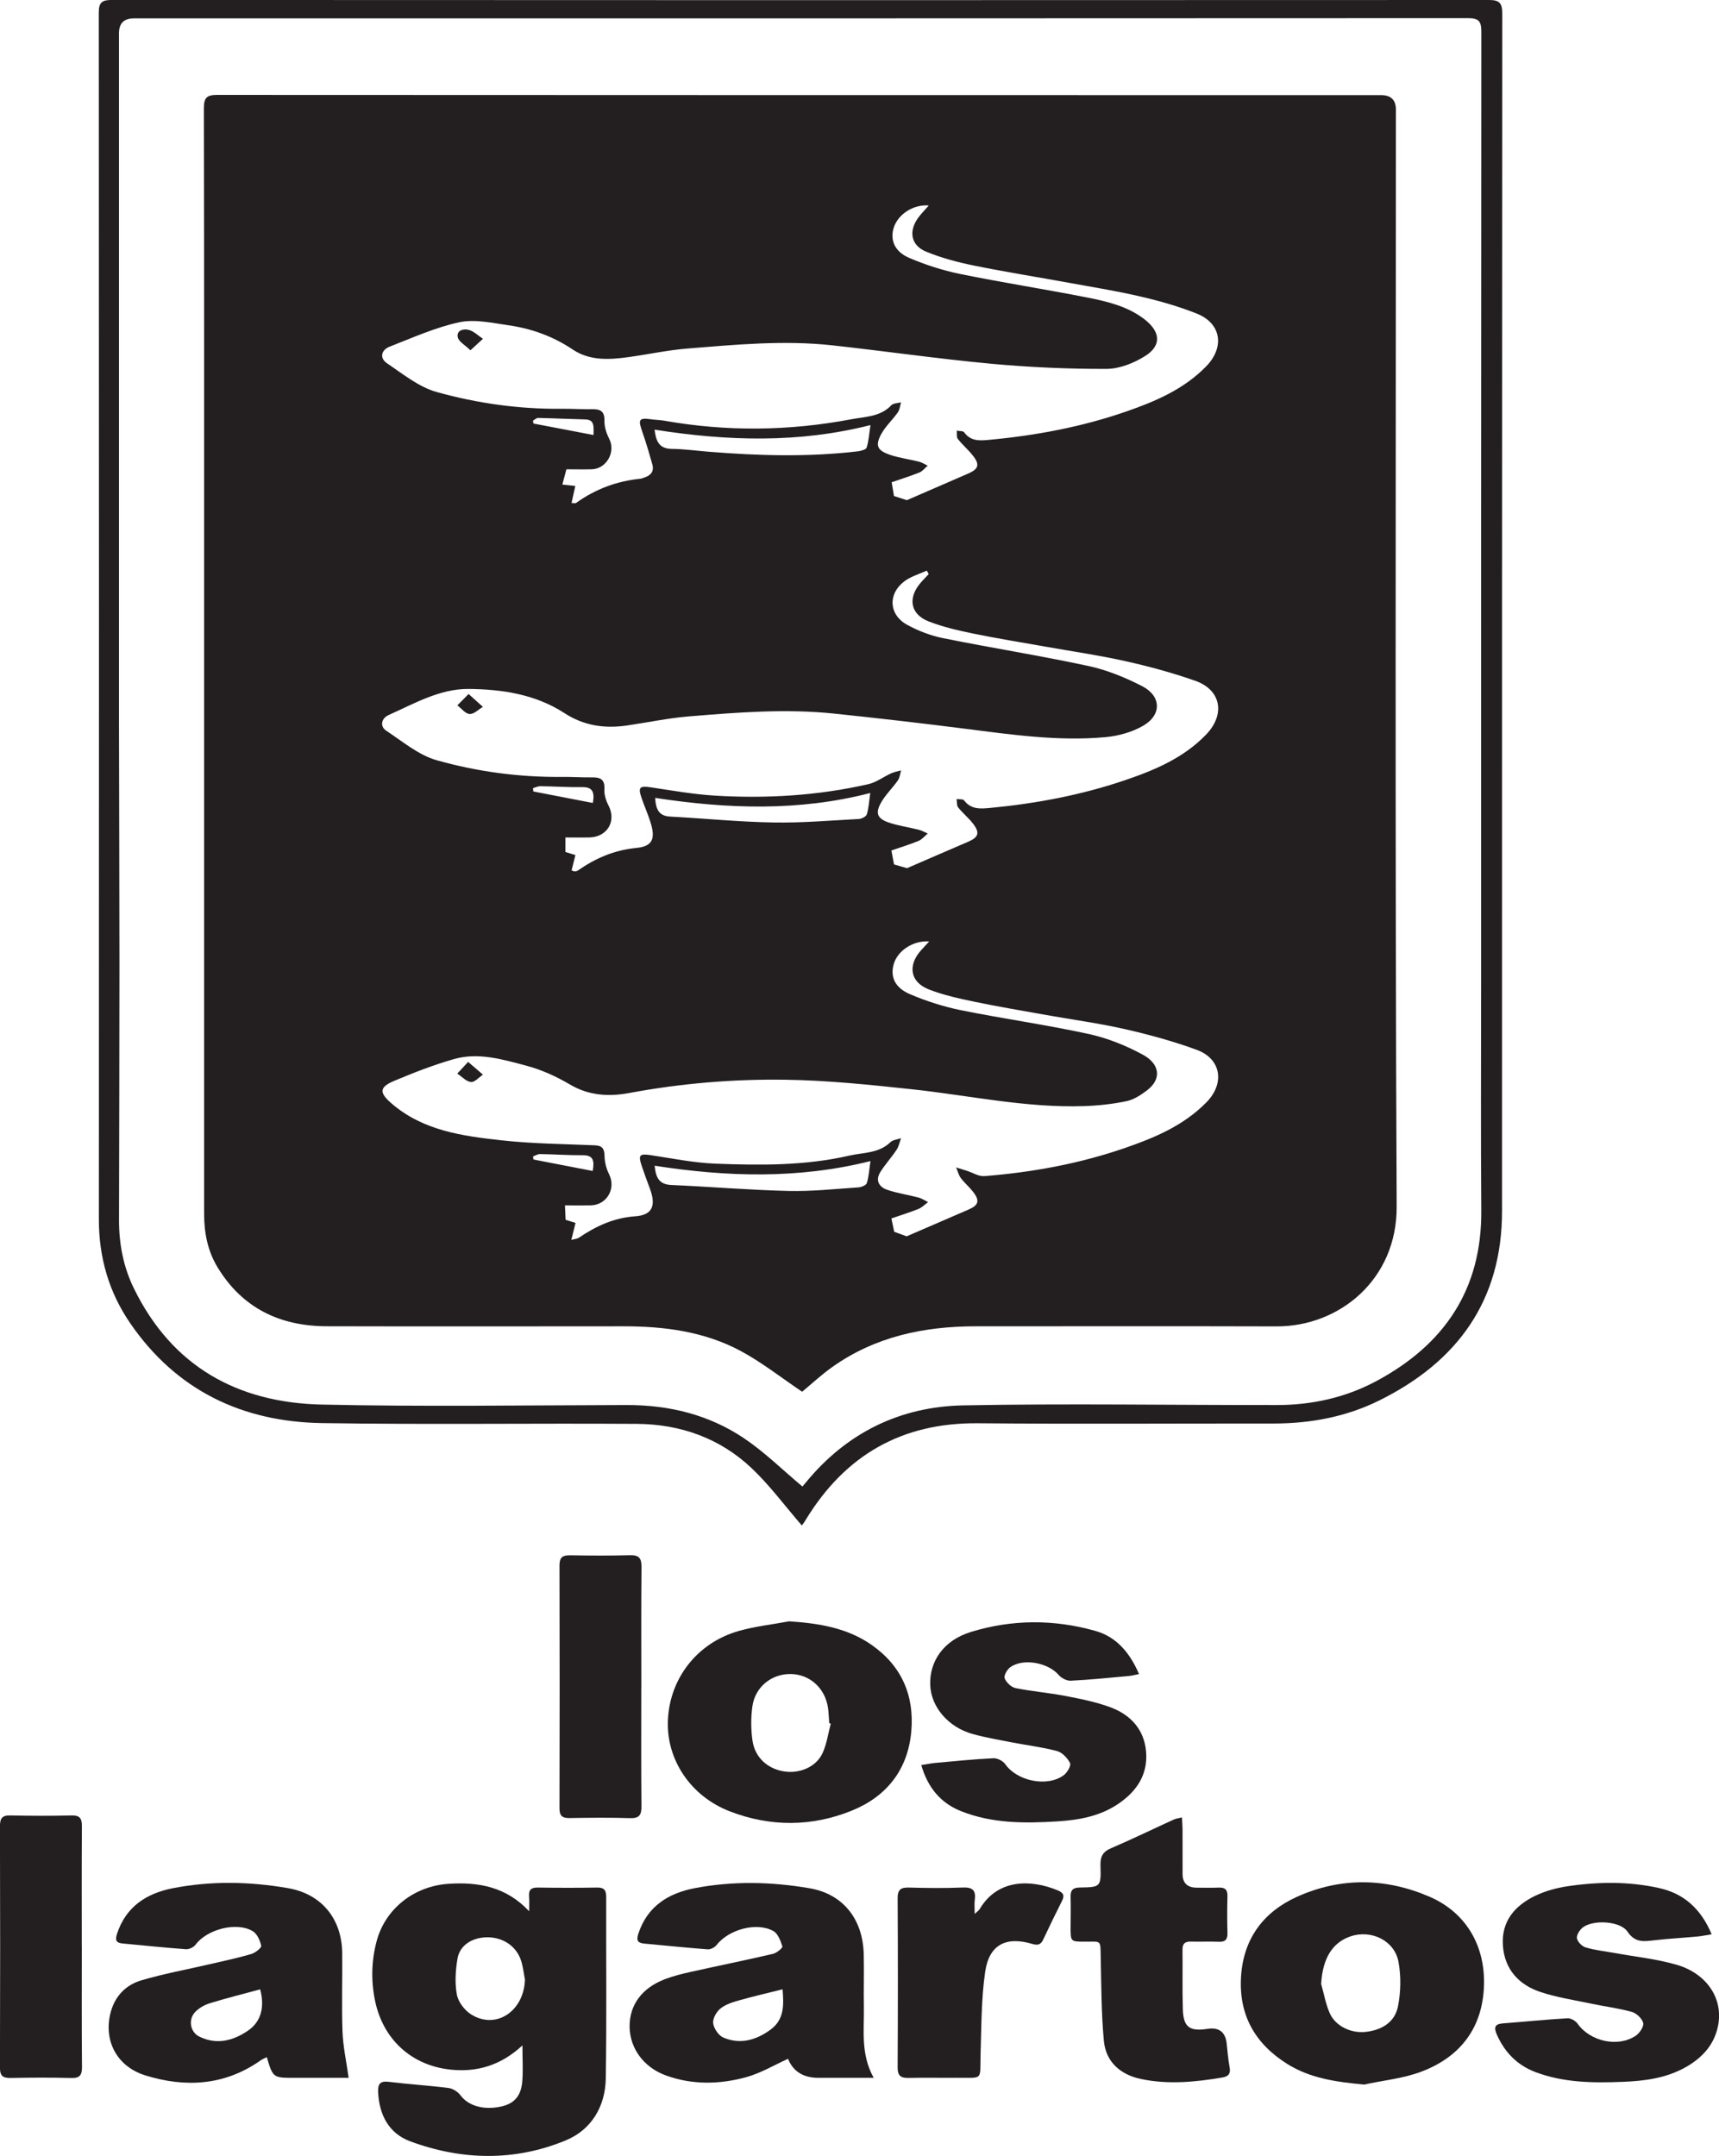
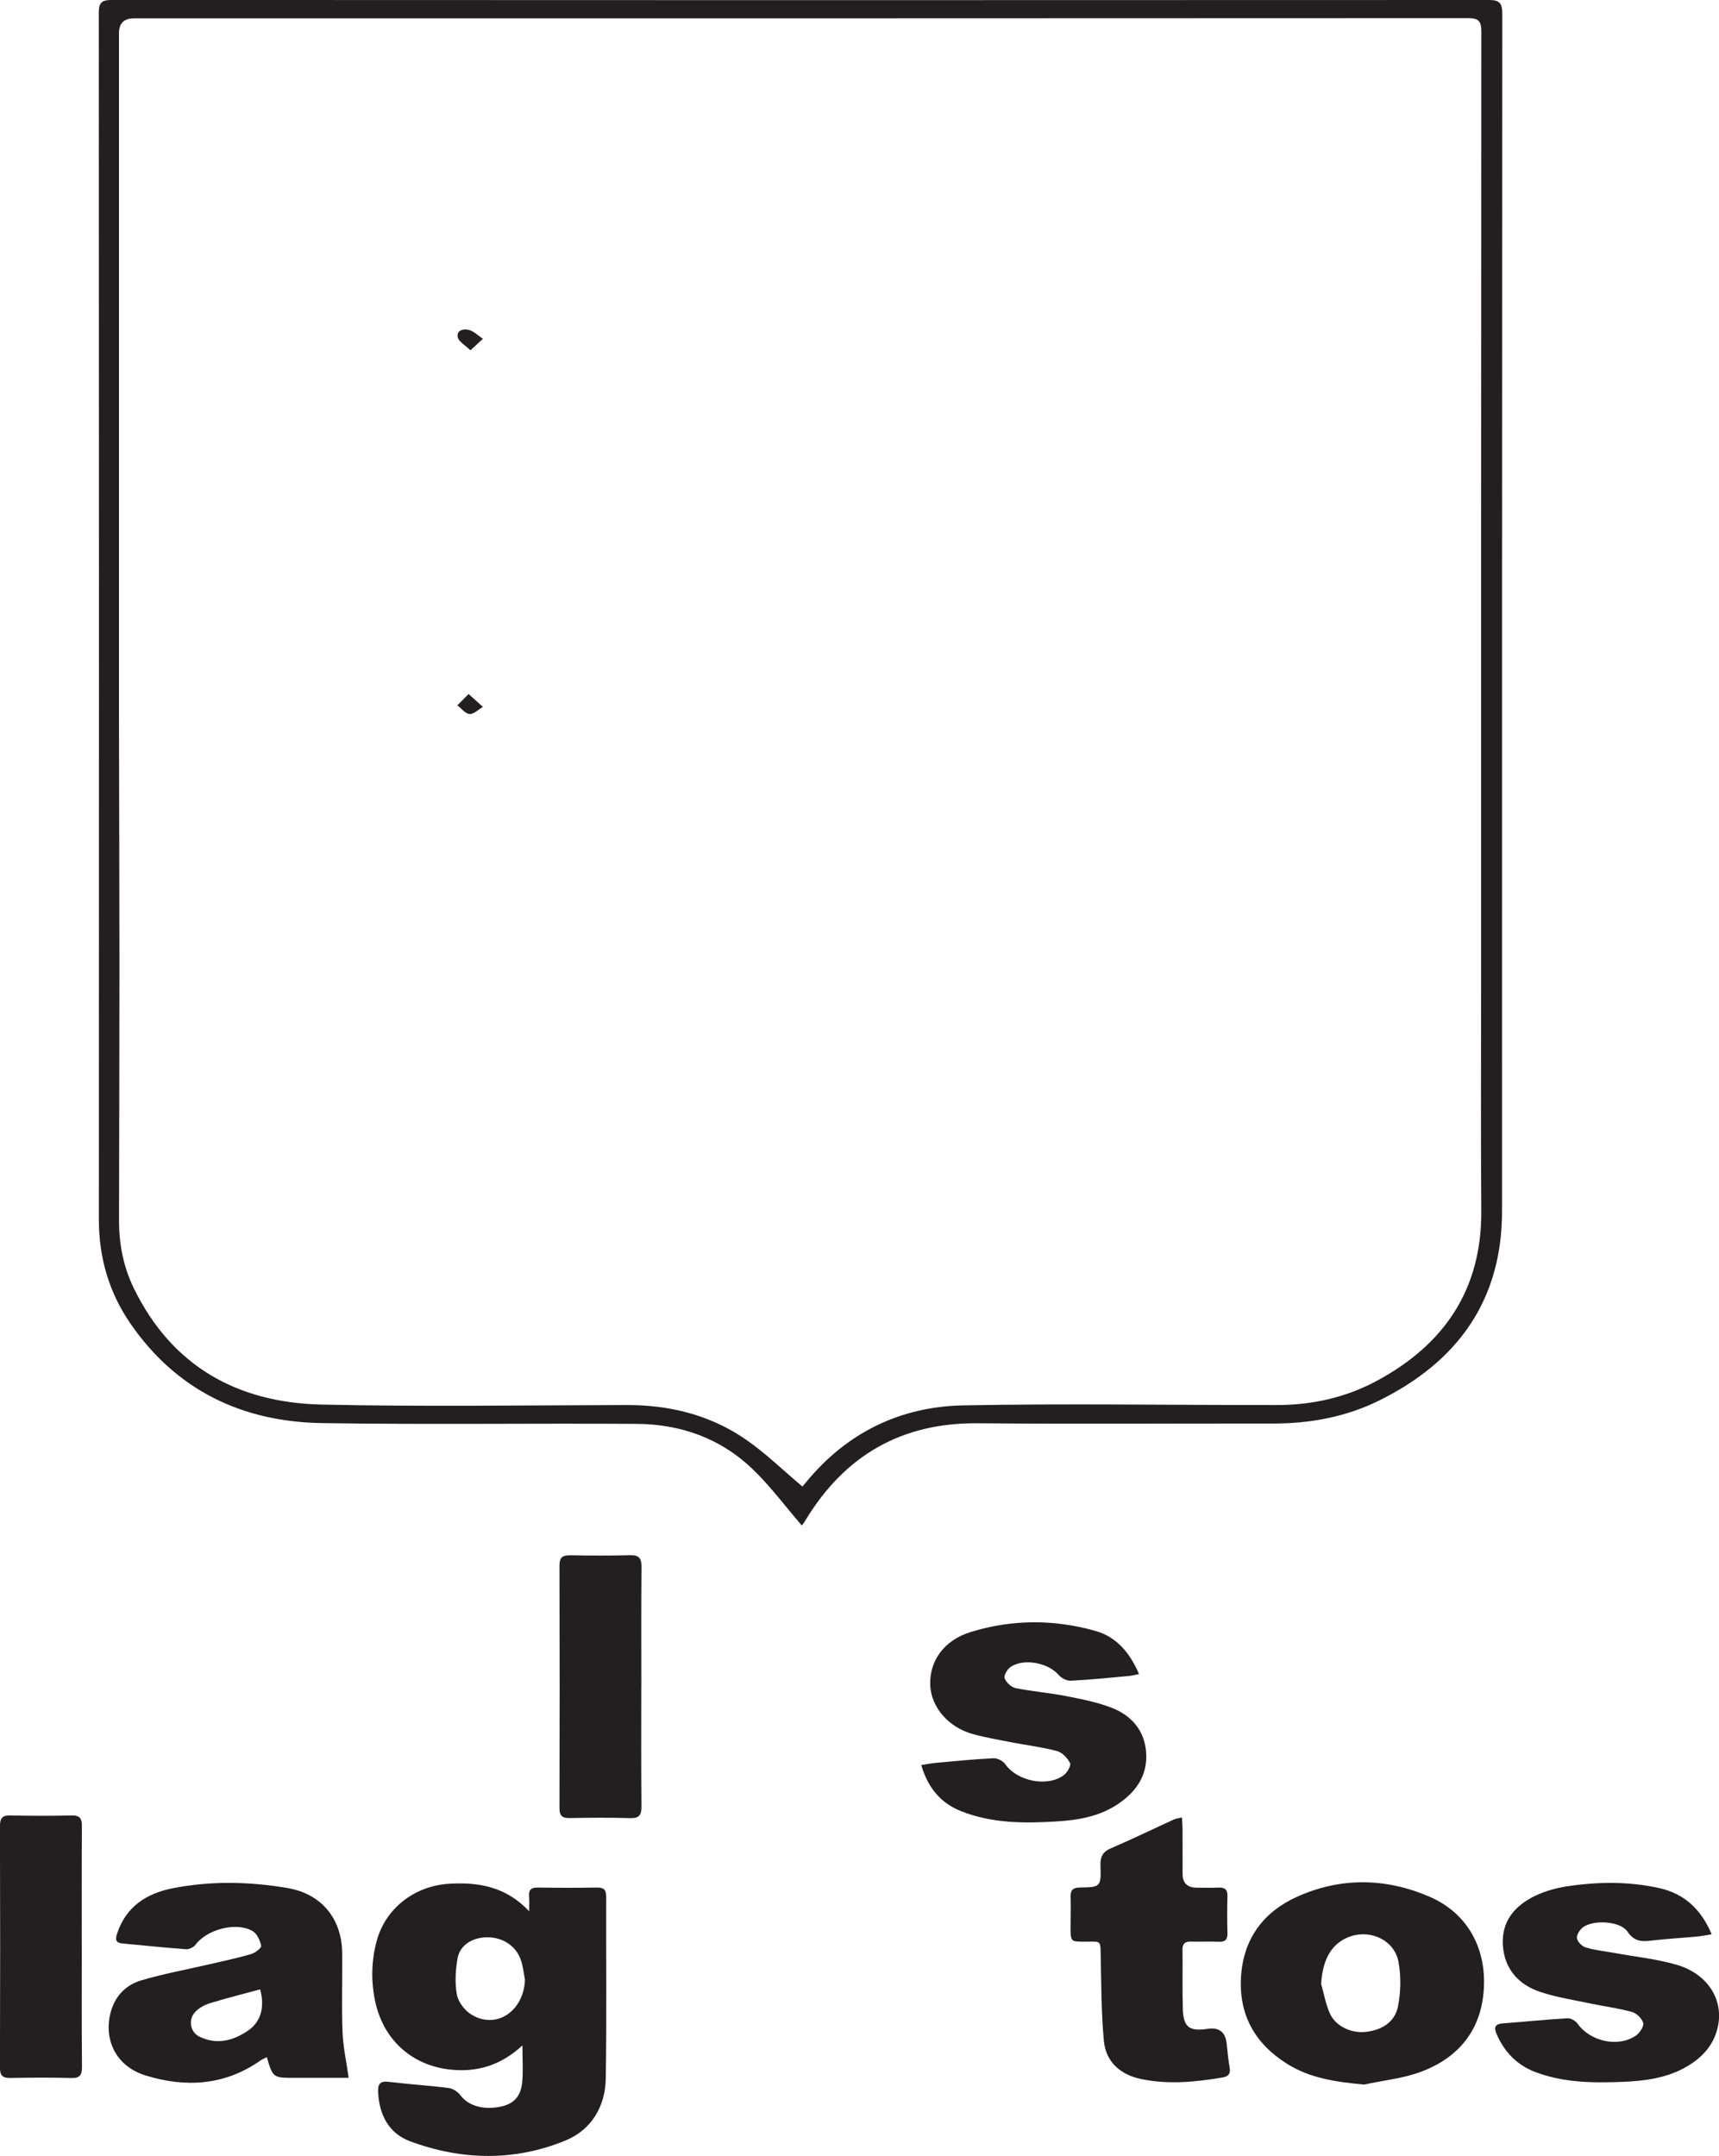
<svg xmlns="http://www.w3.org/2000/svg" id="Layer_1" data-name="Layer 1" viewBox="0 0 401.79 503.84">
  <defs>
    <style>
      .cls-1 {
        fill: #231f20;
        stroke-width: 0px;
      }
    </style>
  </defs>
  <path class="cls-1" d="M187.37,356.44c-3.93-4.54-7.43-9.3-11.65-13.3-7.44-7.06-16.69-10.32-26.86-10.39-24.54-.16-49.08.2-73.61-.18-18.65-.29-34.06-7.66-44.83-23.36-4.97-7.24-7.31-15.36-7.31-24.22.04-94.02.03-188.05-.02-282.07,0-2.41.81-2.93,3.05-2.93C133.44.05,240.75.05,348.05,0c2.46,0,3.08.76,3.08,3.16-.06,93.28-.05,186.55-.05,279.83,0,20.93-10.38,35.2-28.63,44.26-7.79,3.87-16.18,5.43-24.88,5.42-23.02-.02-46.05.14-69.07-.06-17.76-.15-30.94,7.48-40.11,22.46-.26.43-.52.86-.83,1.25-.14.17-.42.24-.2.12ZM187.65,347.47c-.4.19-.31.18-.26.12.33-.38.65-.76.97-1.15,9.51-11.6,22-17.72,36.75-18.01,24.44-.47,48.9-.05,73.35-.08,8.17,0,16.02-1.73,23.23-5.59,15.86-8.5,24.68-21.38,24.54-39.86-.14-17.65-.04-35.29-.04-52.94,0-74.2-.01-148.4.05-222.6,0-2.43-.66-3.12-3.11-3.12-103.94.06-207.89.05-311.83.05q-3.49,0-3.49,3.49c0,8.31,0,16.62,0,24.94,0,20.16,0,40.32,0,60.48,0,24.95-.01,49.89,0,74.84.02,19.15.11,38.31.11,57.46,0,19.91-.07,39.82-.1,59.73,0,5.53,1.03,10.86,3.46,15.83,8.91,18.26,24.24,26.74,43.88,27.18,23.77.53,47.56.16,71.34.11,9.89-.02,19.19,2.25,27.38,7.75,4.81,3.23,9,7.38,13.76,11.37Z" />
  <path class="cls-1" d="M122.12,477.99c-5.02,4.66-10.58,6.32-16.8,5.67-9.14-.96-15.79-7.06-17.66-16.1-.97-4.69-.85-9.37.39-13.99,2.04-7.54,8.76-12.82,16.83-13.34,7-.45,13.44.7,18.8,6.42,0-1.17.07-2.34-.02-3.51-.12-1.56.55-2.05,2.06-2.03,4.62.07,9.24.08,13.86,0,1.72-.03,2.12.71,2.11,2.28-.04,14.12.13,28.24-.1,42.35-.11,6.54-3.36,11.98-9.36,14.46-11.95,4.93-24.3,4.68-36.36.21-5-1.85-7.27-6.22-7.49-11.57-.07-1.82.47-2.58,2.48-2.33,4.67.57,9.37.85,14.03,1.45.98.13,2.13.89,2.74,1.7,1.84,2.47,5.43,3.55,9.61,2.6,2.88-.66,4.51-2.37,4.82-5.69.24-2.64.05-5.33.05-8.58ZM122.7,462.62c-.29-1.48-.44-2.99-.9-4.42-1.11-3.46-4.38-5.58-8.17-5.46-3.39.11-6.19,1.92-6.7,4.99-.46,2.75-.65,5.7-.14,8.41.32,1.72,1.82,3.68,3.35,4.63,5.81,3.62,12.33-.77,12.56-8.16Z" />
  <path class="cls-1" d="M81.53,485.58c-.8,0-1.92,0-3.05,0-3.28,0-6.55,0-9.83,0-4.8,0-4.88-.06-6.29-4.84-.51.27-1.02.46-1.46.77-8.37,5.89-17.57,6.41-26.95,3.49-6.84-2.13-9.87-8.41-8.02-14.96,1.05-3.71,3.61-6.22,7.11-7.25,5.22-1.54,10.59-2.52,15.9-3.75,3.27-.76,6.56-1.45,9.77-2.39.94-.27,2.44-1.44,2.34-1.93-.26-1.26-.98-2.85-2.02-3.45-3.84-2.22-10.68-.37-13.32,3.19-.45.6-1.51,1.12-2.25,1.06-4.94-.36-9.87-.88-14.81-1.34-1.46-.14-1.79-.73-1.32-2.19,2.08-6.44,6.93-9.54,13.13-10.74,8.91-1.73,17.91-1.55,26.83-.01,7.89,1.36,12.62,7.18,12.7,15.22.06,6.13-.15,12.27.07,18.4.13,3.44.9,6.86,1.43,10.72ZM60.81,464.9c-3.93,1.07-7.88,2.05-11.78,3.25-1.23.38-2.49,1.1-3.38,2.01-1.71,1.74-1.23,4.73.95,5.79,4.04,1.97,7.88.98,11.38-1.41,3-2.05,3.95-5.45,2.83-9.63Z" />
-   <path class="cls-1" d="M204.23,485.58c-3.03,0-5.43,0-7.84,0-1.68,0-3.36,0-5.04,0q-5.38,0-7.16-4.45c-3.23,1.46-6.35,3.34-9.73,4.28-6.24,1.72-12.63,1.86-18.84-.4-5.19-1.89-8.41-6.36-8.46-11.38-.04-5.07,2.86-9.06,8.29-11.12,1.95-.74,4-1.25,6.04-1.7,6.38-1.42,12.79-2.72,19.16-4.2.88-.2,2.33-1.4,2.22-1.74-.42-1.32-1.05-3.02-2.13-3.61-3.96-2.16-10.44-.33-13.26,3.29-.43.55-1.39,1.05-2.06,1-4.94-.37-9.86-.89-14.8-1.34-1.56-.14-1.94-.72-1.42-2.31,2.12-6.43,7-9.46,13.2-10.65,8.91-1.71,17.9-1.5,26.81.02,7.83,1.34,12.51,7.2,12.68,15.53.09,4.11-.04,8.23.03,12.34.08,5.39-.79,10.89,2.3,16.45ZM182.91,464.89c-3.55.89-6.72,1.61-9.85,2.5-1.6.45-3.32.94-4.59,1.93-.97.75-1.91,2.37-1.78,3.49.14,1.22,1.26,2.88,2.38,3.36,3.97,1.69,7.74.58,11.08-1.89,3.12-2.31,3.09-5.65,2.76-9.38Z" />
-   <path class="cls-1" d="M184.43,378.89c6.92.47,13.52,1.49,19.26,5.49,7.02,4.89,10.05,11.8,9.31,20.24-.79,8.97-5.78,15.22-13.92,18.52-9.36,3.79-19.06,3.82-28.53.15-9.19-3.56-14.84-12.15-14.44-21.29.43-9.79,6.85-18.08,16.52-20.84,3.83-1.09,7.86-1.53,11.79-2.26ZM194.18,402.81c-.12-.04-.24-.08-.36-.12-.09-1.17-.12-2.35-.28-3.51-.64-4.62-4.21-7.88-8.66-7.97-4.48-.09-8.37,2.97-9.02,7.54-.37,2.62-.36,5.38.02,8,.56,3.97,3.55,6.63,7.4,7.22,3.64.56,7.46-1.03,8.96-4.24,1-2.15,1.32-4.61,1.94-6.93Z" />
  <path class="cls-1" d="M318.84,487.15c-6.42-.6-12.55-1.42-18-4.84-7.52-4.72-11.35-11.47-10.76-20.47.57-8.84,5.29-15.06,13.07-18.57,10.21-4.61,20.8-4.44,31.04.01,8.69,3.78,13.23,11.83,12.63,21.56-.59,9.56-5.86,15.98-14.57,19.28-4.24,1.61-8.92,2.05-13.4,3.03ZM308.8,463.63c.66,2.31,1.06,4.72,2.03,6.89,1.35,3.01,5.01,4.71,8.4,4.32,3.76-.42,6.8-2.27,7.53-5.97.66-3.35.73-7.01.12-10.37-.91-4.99-6.32-7.6-11.16-6-4.34,1.44-6.58,5.22-6.92,11.12Z" />
  <path class="cls-1" d="M400.05,452.04c-1.4.22-2.37.43-3.35.52-3.34.31-6.7.49-10.03.87-2.43.28-4.49.64-6.27-2.02-1.66-2.46-7.8-2.83-10.32-1.07-.77.54-1.6,1.78-1.5,2.58.1.83,1.19,1.94,2.06,2.19,2.24.66,4.6.9,6.9,1.32,4.78.87,9.67,1.37,14.31,2.71,7.01,2.03,10.82,7.74,9.79,13.88-.78,4.64-3.65,7.82-7.64,10.07-4.6,2.6-9.68,3.23-14.81,3.43-6.9.27-13.79.2-20.37-2.31-4.19-1.6-7.12-4.59-8.95-8.72-.74-1.67-.53-2.49,1.44-2.64,5.02-.38,10.03-.9,15.06-1.19.77-.05,1.89.59,2.36,1.26,2.91,4.13,9.44,5.63,13.61,2.81.9-.61,1.93-2.15,1.73-2.97-.25-1.04-1.57-2.28-2.66-2.59-3.14-.87-6.41-1.27-9.6-1.95-3.93-.83-7.95-1.44-11.75-2.7-5.07-1.69-8.39-5.3-8.78-10.85-.4-5.67,2.8-9.36,7.59-11.65,2.31-1.1,4.9-1.82,7.44-2.2,7.18-1.08,14.41-1.17,21.53.42,5.76,1.29,9.75,4.86,12.23,10.79Z" />
  <path class="cls-1" d="M215.33,412.49c1.35-.21,2.33-.42,3.31-.51,4.52-.41,9.03-.87,13.56-1.09.92-.04,2.23.62,2.76,1.38,2.77,3.96,9.79,5.45,13.68,2.58.81-.6,1.76-2.24,1.47-2.82-.59-1.18-1.83-2.5-3.05-2.82-3.48-.93-7.09-1.35-10.63-2.04-3.05-.59-6.12-1.12-9.11-1.95-5.7-1.59-9.69-6.32-9.89-11.41-.22-5.62,3.16-10.49,9.52-12.44,9.6-2.95,19.41-2.97,29.07-.24,4.94,1.39,8.07,5.1,10.21,10.09-.99.19-1.68.39-2.39.45-4.52.41-9.03.88-13.56,1.1-.94.05-2.2-.6-2.83-1.34-2.43-2.85-8.21-3.99-11.28-1.84-.75.52-1.59,1.99-1.35,2.61.38.98,1.55,2.1,2.56,2.3,3.86.78,7.81,1.09,11.68,1.84,3.61.7,7.28,1.42,10.69,2.72,4.59,1.76,7.7,5.18,8.13,10.3.45,5.4-2.25,9.32-6.56,12.23-4.25,2.86-9.14,3.74-14.12,4.05-7.66.49-15.34.51-22.61-2.4-4.68-1.87-7.72-5.43-9.26-10.76Z" />
  <path class="cls-1" d="M276.26,424.71c.05,1.02.13,1.82.14,2.63.02,3.53,0,7.06.01,10.58q0,3.22,3.35,3.22c1.68,0,3.36.06,5.04-.02,1.48-.07,2.14.45,2.1,2.02-.08,2.85-.08,5.71,0,8.57.04,1.51-.47,2.13-2.02,2.07-2.18-.09-4.37.02-6.55-.04-1.39-.03-1.96.5-1.94,1.92.06,4.62-.06,9.24.08,13.86.12,4.21,1.55,5.26,5.77,4.61q4.03-.62,4.48,3.45c.2,1.84.34,3.69.68,5.5.28,1.5-.22,2.17-1.69,2.42-6.33,1.07-12.7,1.69-19.03.35-4.77-1-8.21-3.96-8.67-8.94-.6-6.42-.59-12.9-.73-19.35-.09-4.37.23-3.78-3.77-3.8-3.27-.02-3.27,0-3.27-3.36,0-2.35.07-4.71,0-7.06-.05-1.59.48-2.22,2.16-2.24,4.87-.07,4.97-.15,4.82-5.15-.06-2.05.51-3.19,2.47-4.03,4.93-2.11,9.76-4.47,14.65-6.7.5-.23,1.08-.29,1.94-.5Z" />
  <path class="cls-1" d="M149.89,394.4c0,9.24-.05,18.49.04,27.73.02,2.04-.52,2.83-2.68,2.76-4.7-.15-9.41-.1-14.12-.02-1.73.03-2.37-.54-2.36-2.32.05-18.91.05-37.82,0-56.72,0-1.99.82-2.4,2.57-2.37,4.62.08,9.25.11,13.86-.02,2.1-.06,2.76.64,2.74,2.73-.09,9.41-.04,18.82-.04,28.24Z" />
  <path class="cls-1" d="M19.12,455c0,9.32-.05,18.65.04,27.97.02,1.93-.46,2.71-2.53,2.65-4.7-.13-9.41-.1-14.11-.01-1.77.03-2.53-.41-2.53-2.38.06-18.81.06-37.63,0-56.44,0-1.81.47-2.58,2.4-2.53,4.79.1,9.58.12,14.36,0,1.95-.04,2.4.73,2.39,2.53-.07,9.41-.03,18.81-.03,28.22Z" />
-   <path class="cls-1" d="M227.81,447.28c.7-.66.99-.84,1.15-1.1,4.28-7.27,12.18-6.92,18.21-4.44,1.28.53,1.74,1.12,1.08,2.44-1.5,3-2.98,6.01-4.4,9.05-.57,1.23-1.25,1.45-2.58,1.05-6.15-1.83-10.08.19-11,6.52-.91,6.27-.87,12.68-1.07,19.04-.21,6.54.89,5.68-5.77,5.73-3.69.03-7.39-.05-11.08.03-1.78.04-2.55-.49-2.54-2.43.07-13.18.08-26.36,0-39.53-.01-2.06.74-2.58,2.65-2.53,4.19.12,8.4.16,12.59-.01,2.26-.09,3.09.65,2.79,2.86-.12.89-.02,1.82-.02,3.33Z" />
-   <path class="cls-1" d="M187.48,325.24c-4.86-3.27-9.34-6.82-14.29-9.49-8.52-4.59-17.92-5.81-27.5-5.8-23.11.01-46.22.05-69.32-.01-10.91-.03-19.7-4.21-25.51-13.76-2.33-3.83-3.15-8.09-3.15-12.52,0-47.31,0-94.62,0-141.93,0-38.82.02-77.64-.06-116.47,0-2.51.77-3.08,3.15-3.08,90.67.05,181.33.05,272,.05q3.47,0,3.47,3.38c0,85.46-.22,170.92.18,256.38.08,17.03-13.4,28.02-28.06,27.98-23.44-.07-46.89-.02-70.33-.02-12.07,0-23.49,2.39-33.52,9.51-2.58,1.83-4.92,4.02-7.05,5.78ZM217.13,48.03c-3.56-.35-7.19,2-8.21,5.11-.94,2.87.14,5.66,3.6,7.13,3.82,1.63,7.85,2.93,11.92,3.76,9.83,2,19.75,3.55,29.6,5.48,4.66.91,9.36,2.03,13.27,4.95,4.11,3.09,4.13,6.34.4,8.71-2.65,1.68-6.04,3.03-9.11,3.04-9.03.02-18.09-.38-27.09-1.22-12.33-1.15-24.6-2.93-36.91-4.28-11.33-1.25-22.64-.17-33.93.74-4.58.37-9.11,1.36-13.67,1.99-4.53.63-9.12.93-13.13-1.76-4.62-3.1-9.68-4.91-15.09-5.68-3.79-.54-7.83-1.46-11.43-.69-5.56,1.19-10.88,3.6-16.23,5.68-2.07.8-2.44,2.71-.67,3.9,3.73,2.51,7.46,5.57,11.65,6.73,9.51,2.65,19.33,4.02,29.29,3.91,2.35-.03,4.7.15,7.05.1,1.96-.04,2.9.52,2.84,2.74-.04,1.41.49,2.95,1.14,4.24,1.53,3.03-.67,6.97-4.13,7.06-2.05.05-4.09,0-5.9,0-.4,1.52-.67,2.5-.95,3.57.91.1,1.87.2,3.03.32-.31,1.42-.58,2.63-.88,3.99.58,0,.89.1,1.05-.01,4.52-3.25,9.55-5.12,15.08-5.67.25-.02.48-.15.72-.22,1.58-.47,2.52-1.4,2.03-3.15-.71-2.48-1.42-4.97-2.28-7.41-1.13-3.18-.92-3.51,2.3-3.07.91.12,1.85.13,2.75.29,14.61,2.59,29.23,2.42,43.78-.34,3.18-.6,6.75-.54,9.31-3.26.47-.5,1.5-.47,2.28-.69-.24.79-.31,1.71-.76,2.35-1.24,1.77-2.92,3.27-3.92,5.15-1.39,2.61-.87,3.74,2.01,4.74,2.2.76,4.56,1.05,6.83,1.62.72.18,1.38.62,2.06.94-.64.55-1.2,1.31-1.94,1.6-2.2.88-4.48,1.59-6.48,2.28.25,1.48.42,2.51.54,3.21,1.18.38,2.3.75,3.01.98,4.89-2.12,9.63-4.17,14.36-6.23,2.41-1.05,2.73-2.1,1.09-4.17-1.08-1.38-2.45-2.53-3.53-3.91-.35-.44-.19-1.28-.26-1.94.6.12,1.49.03,1.75.4,1.56,2.15,3.69,1.95,5.91,1.74,10.94-1.02,21.69-3.04,32.07-6.65,6.81-2.37,13.41-5.2,18.6-10.54,4.33-4.46,3.52-10.01-2.21-12.3-4.16-1.66-8.52-2.91-12.89-3.93-5.44-1.28-10.97-2.18-16.47-3.18-7.56-1.38-15.16-2.58-22.69-4.11-3.83-.78-7.68-1.79-11.27-3.28-3.54-1.48-4.08-4.77-1.81-7.9.72-.98,1.6-1.85,2.49-2.88ZM217.18,220.01c-3.79-.26-7.37,2.16-8.28,5.28-.85,2.92.21,5.52,3.78,7.04,3.82,1.63,7.86,2.92,11.92,3.75,9.92,2,19.96,3.4,29.84,5.55,4.41.96,8.79,2.72,12.76,4.89,3.67,2,4.55,5.5.91,8.28-1.42,1.08-3.07,2.17-4.77,2.53-3.25.68-6.61,1.05-9.94,1.16-13.57.46-26.82-2.49-40.22-3.93-9.83-1.05-19.71-2.09-29.57-2.23-12.24-.18-24.45.85-36.55,3.1-4.7.88-9.41.64-13.85-1.99-3.18-1.88-6.69-3.47-10.25-4.41-5.48-1.45-11.14-3.16-16.85-1.53-4.78,1.37-9.45,3.19-14.04,5.12-3.54,1.49-3.39,2.82-.47,5.32,7.4,6.33,16.5,7.53,25.56,8.54,7.23.81,14.56.86,21.84,1.17,1.73.07,2.27.74,2.3,2.48.02,1.44.41,2.98,1.06,4.27,1.68,3.36-.51,7.22-4.32,7.29-1.96.04-3.92,0-5.99,0,.07,1.47.11,2.45.15,3.37.82.26,1.51.47,2.32.73-.32,1.31-.61,2.46-.98,3.97.86-.24,1.38-.26,1.74-.5,4.01-2.71,8.18-4.67,13.21-5.02,4.01-.28,4.89-2.51,3.42-6.44-.67-1.8-1.34-3.61-1.95-5.43-.82-2.45-.43-2.8,2.05-2.43,5.06.76,10.11,1.8,15.2,2,10.47.4,20.99.5,31.3-1.88,3.26-.75,6.9-.49,9.61-3.14.58-.56,1.64-.63,2.48-.93-.33.91-.51,1.92-1.03,2.7-1.19,1.79-2.66,3.39-3.8,5.2-1.24,1.97-.3,3.52,1.63,4.17,2.37.8,4.87,1.16,7.3,1.8.78.21,1.48.7,2.22,1.07-.75.55-1.43,1.27-2.26,1.6-2.07.83-4.22,1.49-6.31,2.21.27,1.26.49,2.31.66,3.12,1.16.43,2.29.84,2.91,1.06,4.99-2.16,9.72-4.21,14.46-6.25,2.37-1.02,2.68-2.09,1.04-4.18-.88-1.12-1.99-2.05-2.84-3.18-.53-.71-.74-1.65-1.1-2.49.84.26,1.68.52,2.52.79,1.37.44,2.77,1.35,4.09,1.24,11.2-.88,22.2-2.9,32.84-6.57,6.99-2.41,13.75-5.26,19.08-10.7,4.3-4.39,3.46-10.13-2.29-12.24-5.46-2-11.12-3.55-16.79-4.84-6.02-1.37-12.17-2.19-18.26-3.28-5.59-1-11.2-1.93-16.76-3.09-3.67-.77-7.39-1.56-10.86-2.93-4.33-1.72-4.92-5.59-1.79-9.1.57-.64,1.16-1.27,1.92-2.09ZM217.08,134.18c-.15-.28-.31-.56-.46-.83-1.76.81-3.72,1.35-5.24,2.5-3.88,2.93-3.65,7.76.58,10.12,2.6,1.44,5.51,2.56,8.41,3.15,11.32,2.29,22.75,4.09,34.04,6.52,4.33.93,8.6,2.68,12.55,4.71,4.49,2.31,4.61,6.71.26,9.24-2.58,1.5-5.77,2.39-8.77,2.67-11.01,1.02-21.91-.57-32.81-1.95-10.22-1.3-20.46-2.48-30.7-3.55-11.33-1.18-22.65-.27-33.94.66-4.84.4-9.62,1.42-14.43,2.12-5.22.76-10.06.09-14.66-2.9-6.74-4.39-14.59-5.57-22.37-5.64-6.69-.06-12.68,3.4-18.7,6.1-1.75.78-2.07,2.67-.58,3.65,3.83,2.52,7.57,5.72,11.84,6.92,9.51,2.68,19.35,3.99,29.31,3.89,2.35-.02,4.7.14,7.06.11,1.96-.03,2.93.56,2.8,2.79-.08,1.24.37,2.64.96,3.78,1.9,3.66-.27,7.38-4.51,7.47-1.88.04-3.76,0-5.56,0v3.4c.84.26,1.53.47,2.33.71-.32,1.3-.61,2.46-.89,3.59.45.14.61.25.76.23.24-.03.52-.08.71-.21,4.12-2.87,8.5-4.77,13.65-5.27,3.87-.37,4.55-2.2,3.28-6.14-.61-1.91-1.44-3.74-2.08-5.64-.81-2.4-.37-2.76,2.09-2.4,5.05.75,10.11,1.66,15.2,1.96,12.02.71,23.99,0,35.77-2.69,1.87-.43,3.53-1.72,5.32-2.53.73-.33,1.54-.46,2.32-.68-.24.79-.31,1.7-.76,2.34-1.28,1.83-2.97,3.41-4.02,5.35-1.27,2.33-.73,3.58,1.81,4.46,2.28.79,4.72,1.12,7.07,1.71.74.19,1.42.59,2.13.89-.71.58-1.32,1.37-2.13,1.71-2.13.88-4.35,1.55-6.37,2.25.26,1.38.45,2.43.61,3.26,1.15.33,2.36.68,3.04.88,4.93-2.13,9.58-4.16,14.25-6.16,2.51-1.07,2.85-2.14,1.1-4.35-1.04-1.31-2.36-2.39-3.4-3.7-.36-.46-.25-1.29-.36-1.95.6.09,1.49-.03,1.75.31,1.65,2.19,3.86,1.98,6.17,1.76,10.69-1.02,21.21-3,31.38-6.45,6.96-2.36,13.77-5.21,19.05-10.72,4.48-4.67,3.52-10.39-2.56-12.53-5.34-1.88-10.85-3.37-16.37-4.6-6.11-1.37-12.33-2.26-18.51-3.36-5.68-1.01-11.39-1.92-17.04-3.08-3.51-.72-7.05-1.54-10.38-2.83-4.25-1.65-4.95-5.38-2.01-8.9.62-.75,1.33-1.43,1.99-2.15ZM153.13,186.47c.17,2.7.88,4.22,3.51,4.36,8.02.43,16.03,1.24,24.05,1.38,6.68.12,13.38-.46,20.06-.82.66-.04,1.69-.56,1.85-1.08.44-1.39.51-2.9.81-4.99-16.73,4.33-33.42,3.72-50.29,1.14ZM203.46,271.34c-16.81,4.21-33.53,3.72-50.44,1.08.26,2.92,1.14,4.37,3.86,4.5,9.14.41,18.26,1.18,27.4,1.4,5.44.13,10.89-.47,16.33-.83.71-.05,1.82-.49,1.99-1,.47-1.46.54-3.04.86-5.15ZM153,100.42c.35,3.03,1.3,4.45,4.02,4.48,2.93.03,5.85.45,8.77.68,11.56.93,23.12,1.25,34.67-.1.75-.09,1.94-.4,2.1-.87.49-1.53.58-3.18.9-5.27-16.79,4.26-33.44,3.75-50.46,1.07ZM138.57,187.65c.49-2.74-.21-3.73-2.51-3.7-3.25.05-6.51-.18-9.77-.22-.57,0-1.14.3-1.71.46l.08.77c4.58.89,9.15,1.77,13.91,2.69ZM138.72,101.66c.06-2.15.21-3.59-1.95-3.64-3.67-.09-7.33-.27-11-.35-.4,0-.8.42-1.2.64.04.22.08.44.12.67,4.57.87,9.14,1.75,14.03,2.68ZM138.54,273.65c.43-2.46.11-3.69-2.32-3.68-3.34.02-6.68-.22-10.01-.27-.54,0-1.09.36-1.63.56l.11.71c4.53.88,9.06,1.75,13.85,2.68Z" />
  <path class="cls-1" d="M109.95,81.86c-1.28-1.25-2.73-2.01-2.95-3.03-.37-1.71,1.44-2.04,2.56-1.74,1.21.32,2.22,1.36,3.32,2.09-.82.75-1.64,1.51-2.92,2.68Z" />
-   <path class="cls-1" d="M109.42,248.16c1.47,1.27,2.46,2.13,3.46,2.98-.94.62-1.94,1.82-2.8,1.72-1.13-.12-2.14-1.27-3.2-1.97.73-.79,1.46-1.57,2.54-2.73Z" />
  <path class="cls-1" d="M109.52,162.18c1.41,1.26,2.38,2.14,3.35,3.01-1.04.61-2.1,1.73-3.1,1.67-.99-.06-1.92-1.3-2.87-2.02.76-.77,1.52-1.54,2.63-2.66Z" />
</svg>